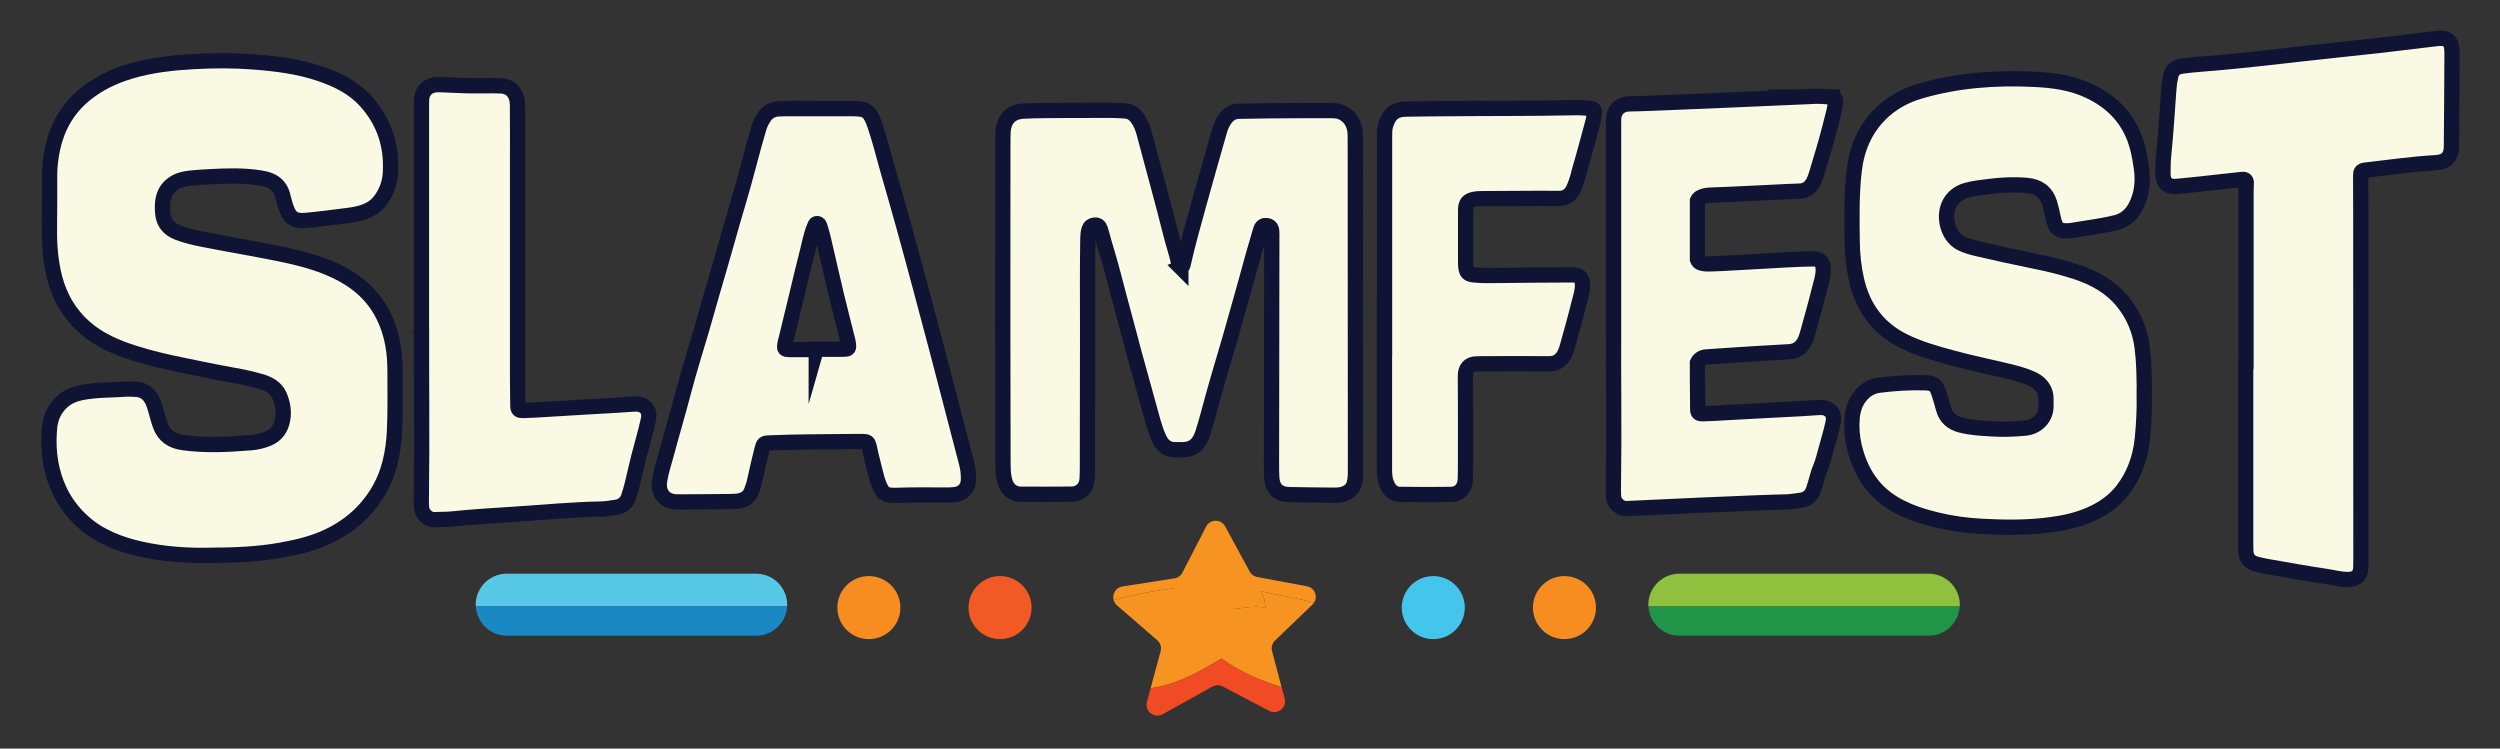
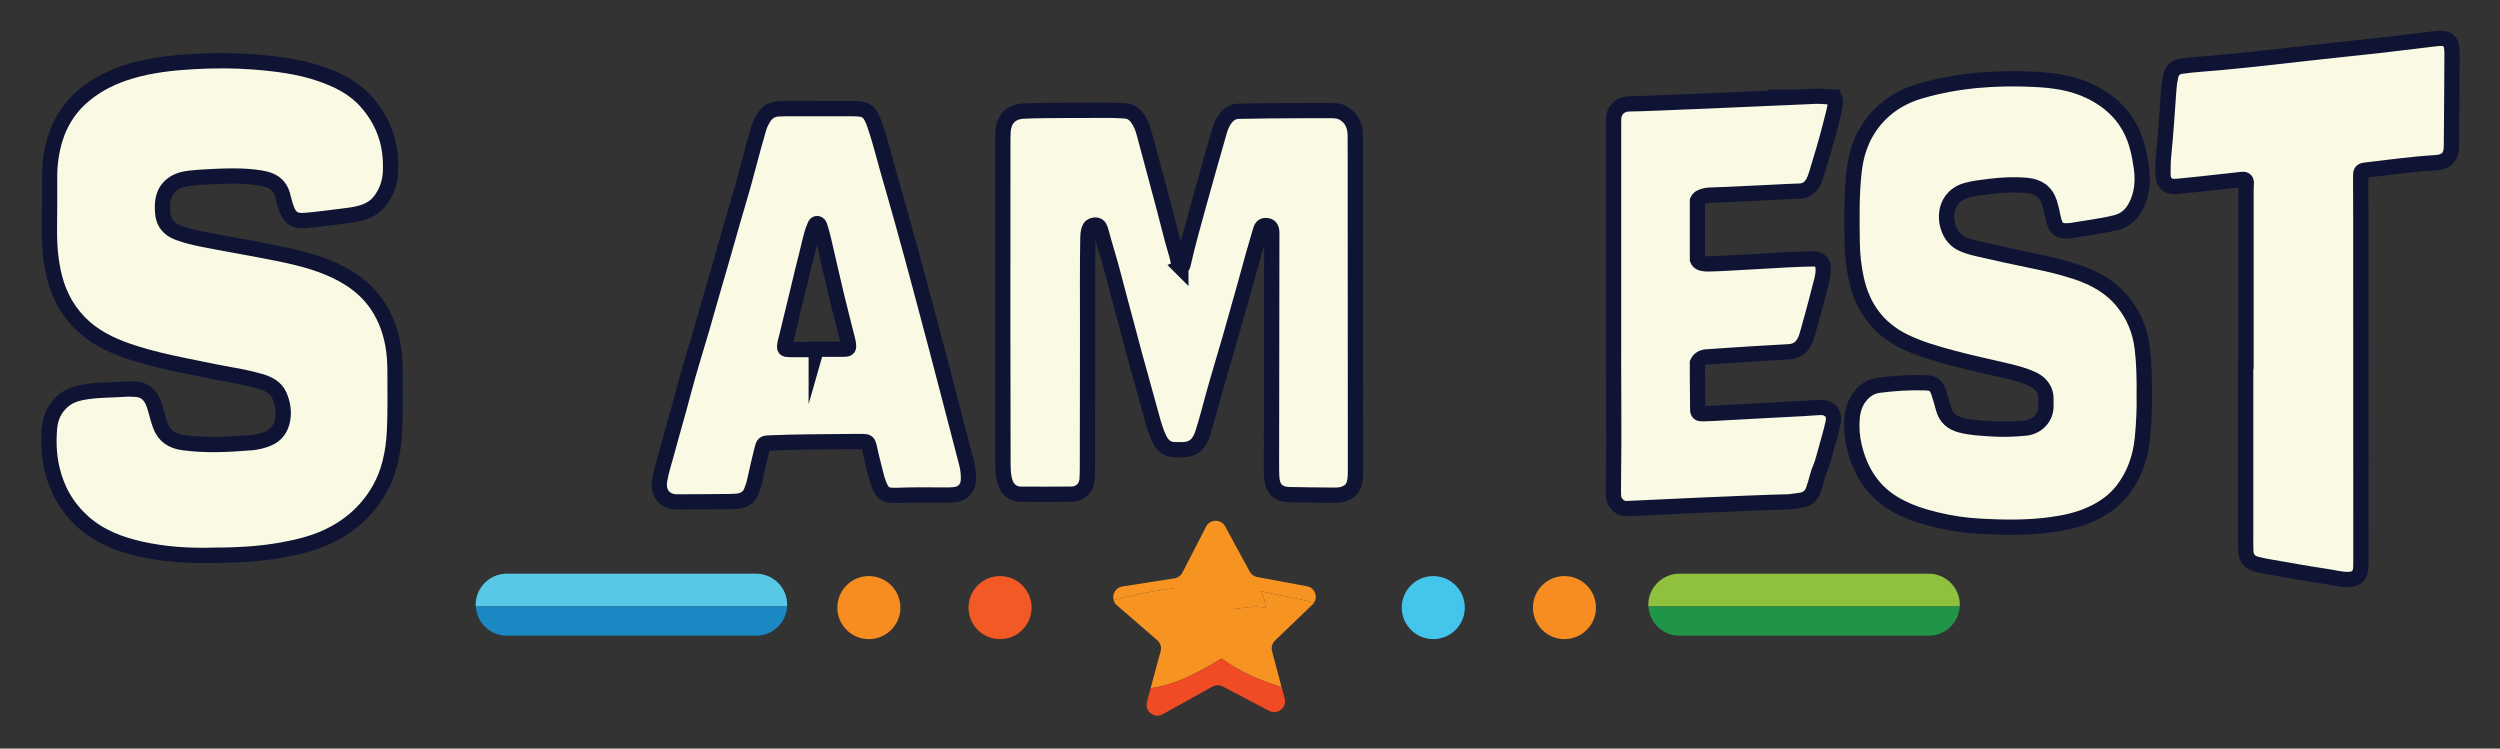
<svg xmlns="http://www.w3.org/2000/svg" id="Layer_1" data-name="Layer 1" viewBox="0 0 818.42 245.06">
  <rect x="0" y="0" width="818.42" height="245.06" fill="#333333" stroke="none" />
  <defs>
    <style>
      .cls-1 {
        fill: #fafae4;
        stroke: #0f1434;
        stroke-miterlimit: 10;
        stroke-width: 5px;
      }

      .cls-2 {
        fill: #f04b24;
      }

      .cls-3 {
        fill: #209547;
      }

      .cls-4 {
        fill: #1a89c3;
      }

      .cls-5 {
        fill: #f79320;
      }

      .cls-6 {
        fill: #90c13e;
      }

      .cls-7 {
        fill: #f78c21;
      }

      .cls-8 {
        fill: #44c6ec;
      }

      .cls-9 {
        fill: #57c9e7;
      }

      .cls-10 {
        fill: #f15a25;
      }

      .cls-11 {
        fill: #f79421;
      }
    </style>
  </defs>
  <path class="cls-11" d="M427.85,191.92l-16.28-3.02c-1.05-.19-1.96-.85-2.46-1.79l-8.02-14.77c-1.36-2.5-4.96-2.46-6.26.07l-7.74,15.04c-.52,1-1.48,1.7-2.6,1.88l-17.05,2.67c-2.25.35-3.4,2.56-2.86,4.48,7.22-1.97,14.44-3.34,21.67-4.12.04-.02.07-.04.11-.06.32-.58.63-1.18.95-1.81-.32.63-.63,1.23-.95,1.81,4.78-2.54,8.49-6.61,12.1-10.31-.2-.39-.41-.77-.62-1.15.22.38.42.77.62,1.15.38-.39.76-.78,1.13-1.15-.38.38-.75.76-1.13,1.15,2.74,5.37,3.62,11.34,3.75,17.37.3-.03.6-.05.9-.09-.3.04-.6.06-.9.09v.09c4.11-.05,8.22-1.44,12.32-.43-.49-1.72-.69-3.7-1.63-5.44-.64-.15-1.27-.3-1.9-.45.63.16,1.26.31,1.9.45-.44-.81-1.03-1.56-1.9-2.21.86.65,1.46,1.4,1.9,2.21,5.7,1.31,11.61,2.23,17.32,3.69,1.27-2.03.17-4.87-2.36-5.34h-.01Z" />
  <path class="cls-7" d="M386.35,192.29s-.07.04-.11.06h.08s.02-.04.03-.05h0Z" />
  <path class="cls-7" d="M402.2,199.44v-.09c-.28.03-.55.05-.83.07.28,0,.56.02.84.02h-.01Z" />
  <path class="cls-11" d="M402.44,200.24c-.7-.02-1.42-.07-2.12-.18.7.11,1.42.16,2.12.18.33-.02.67-.05.99-.08-.15-6.92-1.19-13.78-4.47-19.94-4.3,4.25-8.72,8.92-14.41,11.84,0,.02-.02.05-.04.06.38-.05.77-.09,1.16-.13-.38.03-.77.08-1.16.13-1.21,2.16-2.43,4.12-3.64,6.24,7,.95,14.58,2.32,21.55,1.87h.01Z" />
  <path class="cls-5" d="M429.65,197.96c.22-.21.4-.45.56-.69-5.71-1.46-11.62-2.38-17.32-3.69.94,1.74,1.14,3.72,1.63,5.44-4.11-1.02-8.22.37-12.32.43-.28,0-.56,0-.84-.02-5.86.39-12.21-.79-18.1-1.63,1.02-1.86,2.04-3.56,3.06-5.44h-.08c-7.22.78-14.44,2.15-21.67,4.12.18.62.53,1.21,1.09,1.7l13.19,11.42c1.03.89,1.46,2.29,1.1,3.6l-3.28,12.11c8.6-1.15,16.2-5.51,23.2-9.72,5.96,4.32,12.7,7.23,19.68,9.36l-3.12-11.79c-.33-1.24.04-2.57.97-3.46l12.23-11.74h.02Z" />
  <path class="cls-2" d="M419.57,224.95c-6.98-2.14-13.72-5.05-19.68-9.36-7.01,4.21-14.6,8.57-23.2,9.72l-1.22,4.5c-.82,3.02,2.4,5.54,5.14,4.02l16.3-9.06c1.04-.58,2.31-.59,3.36-.04l15.22,7.98c2.73,1.43,5.85-1.06,5.07-4.04l-.98-3.72h0Z" />
  <circle class="cls-7" cx="512.15" cy="198.91" r="10.32" />
  <circle class="cls-8" cx="469.21" cy="198.91" r="10.32" />
  <g>
    <path class="cls-1" d="M69.44,181.79c-7.82.18-15.61-.32-23.23-2.01-6.95-1.55-13.57-4.04-19.01-8.92-5.22-4.69-8.55-10.45-10.15-17.29-1.06-4.5-1.23-9.03-.82-13.59.31-3.39,1.68-6.33,4.29-8.62,1.73-1.52,3.78-2.35,6.02-2.81,5.06-1.03,10.21-.82,15.31-1.2.7-.05,1.4.07,2.1.07,3.46-.01,5.4,1.92,6.46,5,.78,2.25,1.23,4.6,2.06,6.84,1.29,3.52,3.98,5.17,7.46,5.64,7.49,1.02,15,.62,22.49,0,1.73-.14,3.44-.59,5.1-1.23,2.93-1.13,4.46-3.37,5-6.28.5-2.67.06-5.3-1.01-7.82-1.2-2.81-3.74-3.97-6.36-4.75-3.89-1.15-7.91-1.83-11.91-2.56-4.55-.82-9.06-1.81-13.59-2.73-5.23-1.06-10.42-2.26-15.5-3.87-6.04-1.92-11.85-4.34-16.65-8.66-4.84-4.35-7.95-9.74-9.58-15.99-1.38-5.26-1.79-10.63-1.74-16.05.06-5.89.08-11.79.06-17.68,0-3.04.39-6.05,1.04-8.97,1.52-6.81,4.83-12.64,10.28-17.18,4.5-3.74,9.63-6.18,15.21-7.84,6.78-2.01,13.76-2.76,20.76-3.15,6.52-.36,13.06-.38,19.58.13,7.36.57,14.67,1.48,21.7,3.87,5.63,1.91,10.9,4.5,14.97,9.01,6,6.66,8.55,14.49,8.03,23.4-.19,3.33-1.25,6.29-3.21,8.96-1.6,2.19-3.79,3.46-6.37,4.19-2.24.64-4.54.87-6.84,1.16-3.76.47-7.52.96-11.29,1.29-3.79.33-5.32-.78-6.5-4.41-.28-.87-.57-1.73-.76-2.62-.87-4.13-2.8-6.15-7.86-6.91-5.36-.81-10.78-.66-16.19-.36-2.17.12-4.35.22-6.51.47-2.16.26-4.28.75-6.04,2.18-2.98,2.42-3.25,5.73-2.98,9.18.26,3.26,1.98,5.32,5.11,6.5,2.59.97,5.24,1.6,7.91,2.13,7.64,1.51,15.32,2.8,22.96,4.31,6.12,1.21,12.23,2.55,18.02,4.92,6.67,2.74,12.52,6.6,16.53,12.79,2.44,3.76,3.94,7.86,4.78,12.26.6,3.12.75,6.26.75,9.42,0,6.24.12,12.5-.16,18.73-.33,7.42-1.77,14.59-5.87,21.02-4.05,6.34-9.54,10.95-16.33,14.06-4.75,2.17-9.76,3.35-14.9,4.27-7.5,1.35-15.05,1.64-22.63,1.7h.01Z" />
    <path class="cls-1" d="M701.97,129.97c.05,3.73-.13,8.63-.62,13.52-.63,6.29-2.65,12.02-6.44,16.94-2.77,3.6-6.42,6.1-10.46,7.92-4.26,1.93-8.75,2.85-13.35,3.46-7.6,1.01-15.21.89-22.81.47-4.78-.26-9.55-.94-14.26-2.08-4.58-1.1-9.01-2.51-13.17-4.83-7.45-4.14-11.79-10.71-13.82-19.16-.74-3.1-.98-6.23-.71-9.39.22-2.55.95-4.93,2.52-6.96,1.63-2.11,3.75-3.42,6.28-3.75,5.04-.64,10.11-.97,15.2-.8,2.71.09,3.61.84,4.48,3.61.5,1.6.98,3.2,1.41,4.82.8,3.03,2.78,4.63,5.59,5.39,3.2.86,6.47,1.01,9.73,1.23,3.87.26,7.73.17,11.6-.23,3.53-.36,6.72-3.21,6.64-7.3-.03-1.54.17-3.11-.38-4.58-.78-2.08-2.31-3.36-4.22-4.23-2.46-1.12-5.05-1.81-7.65-2.44-6.04-1.48-12.15-2.7-18.15-4.33-5.54-1.5-11.1-3.03-16.31-5.64-8.19-4.11-13.25-10.84-15.33-20.08-.92-4.11-1.36-8.3-1.4-12.51-.08-7.71-.25-15.43.65-23.12.84-7.21,3.48-13.48,8.53-18.53,3.71-3.71,8.14-6.1,13.02-7.53,12.21-3.59,24.71-4.47,37.31-3.88,6.21.29,12.4,1.1,18.16,3.85,7.95,3.78,13.56,9.74,15.83,18.85.53,2.11.91,4.24,1.2,6.38.61,4.47.17,8.8-2.01,12.82-1.44,2.66-3.61,4.35-6.38,5.03-4.74,1.18-9.6,1.71-14.4,2.56-.13.02-.27.03-.4.05-3.88.37-4.95-.48-5.77-4.53-.31-1.5-.64-3.01-1.09-4.47-1.15-3.73-3.82-5.46-7.36-5.79-4.07-.38-8.15-.19-12.2.32-2.58.33-5.18.56-7.71,1.29-2.01.58-3.65,1.62-4.92,3.37-3.08,4.28-1.42,11.62,3.16,13.93,1.95.98,4.03,1.48,6.11,1.96,6.06,1.38,12.13,2.75,18.23,3.97,4.53.9,9,2.01,13.4,3.45,5.95,1.96,11.35,4.91,15.43,10.03,3.43,4.3,5.47,9.27,6.16,14.82.62,4.95.69,9.93.68,16.1v.02Z" />
    <path class="cls-1" d="M386.57,87.6c.71-.3.7-.91.82-1.42,1.43-6.28,3.16-12.49,4.88-18.7,2.27-8.23,4.61-16.44,6.96-24.65.4-1.41.99-2.77,1.89-3.97,1.11-1.49,2.51-2.41,4.42-2.44,3.23-.05,6.46-.13,9.69-.15,6.67-.05,13.34-.09,20.01-.08,1.59,0,3.2.02,4.67.92,2.75,1.69,3.74,4.26,3.76,7.29.04,6.73.02,13.47.02,20.2.02,29.47.04,58.93.05,88.4,0,1.75.06,3.49-.39,5.22-.5,1.92-1.79,2.95-3.53,3.52-1.21.4-2.49.39-3.76.37-4.63-.05-9.27-.08-13.9-.18-3.72-.08-5.62-1.95-5.83-5.66-.08-1.4-.09-2.8-.09-4.21.03-24.69.07-49.39.1-74.08,0-.77.05-1.55-.03-2.31-.11-1.16-.67-1.72-1.67-1.82-1.02-.1-1.6.29-1.96,1.47-.81,2.68-1.59,5.36-2.35,8.05-.91,3.23-1.76,6.47-2.67,9.7-1.62,5.8-3.24,11.59-4.9,17.38-1.8,6.26-3.72,12.48-5.46,18.75-1.16,4.18-2.21,8.39-3.53,12.52-1.17,3.66-3.11,5.48-6.73,5.5-.7,0-1.4-.03-2.1,0-2.87.11-4.54-1.51-5.61-3.92-1.49-3.34-2.29-6.9-3.28-10.4-1.59-5.66-3.16-11.33-4.7-17.01-1.45-5.34-2.81-10.7-4.28-16.03-1.6-5.8-2.97-11.66-4.73-17.41-.63-2.07-1.21-4.16-1.78-6.25-.11-.41-.22-.81-.36-1.21-.3-.9-.87-1.41-1.88-1.31-.95.09-1.54.56-1.82,1.47-.32,1.02-.35,2.06-.37,3.12-.17,9.75-.08,19.5-.08,29.25,0,15.01-.03,30.03-.06,45.04,0,1.4-.02,2.81-.1,4.21-.16,2.91-2.21,4.97-5.1,5-5.55.05-11.09.05-16.64.02-2.55-.02-4.39-1.61-5.15-4.1-.65-2.13-.65-4.29-.66-6.46-.03-14.66-.07-29.32-.07-43.99,0-19.99,0-39.99.02-59.98,0-1.33,0-2.67.07-4,.21-4.18,2.55-6.69,6.71-6.89,4.2-.2,8.42-.2,12.63-.23,5.12-.04,10.25-.01,15.38-.04,1.76,0,3.51.09,5.26.21,1.68.11,2.89.92,3.88,2.21,1.13,1.48,1.8,3.18,2.28,4.93,2.07,7.57,4.05,15.17,6.1,22.74,1.54,5.68,2.84,11.42,4.56,17.06.44,1.44.52,3,1.41,4.33v.02Z" />
    <path class="cls-1" d="M735.27,120.26v-57.04c0-1.05.02-2.11.09-3.15.08-1.02-.36-1.44-1.35-1.33-2.09.23-4.18.46-6.28.69-5.02.54-10.04,1.14-15.07,1.59-3.11.28-4.59-1.16-4.58-4.31,0-2.1.05-4.22.27-6.31.72-7.05,1.13-14.12,1.65-21.18.11-1.47.31-2.92.64-4.37.43-1.88,1.63-2.91,3.45-3.17,2.08-.3,4.18-.51,6.28-.67,10.78-.83,21.51-2.05,32.25-3.29,8.5-.98,17.02-1.82,25.53-2.77,6.34-.71,12.67-1.51,19.01-2.27.63-.07,1.26-.14,1.89-.14,2.18.02,3.25.93,3.55,3.05.1.69.12,1.4.12,2.1-.06,10.1-.09,20.2-.2,30.31-.04,3.44-1.71,5.06-5.15,5.26-7.78.45-15.49,1.56-23.23,2.46-1.15.13-1.34.73-1.33,1.69.03,4.56.04,9.12.05,13.68.01,35.22.02,70.44.03,105.66,0,2.95.04,5.89-.02,8.84-.06,2.83-1.51,4.15-4.39,4.12-2.4-.03-4.72-.67-7.07-1.02-6.24-.92-12.45-2.06-18.66-3.14-1.31-.23-2.62-.49-3.91-.82-2.41-.62-3.56-2-3.64-4.48-.07-2.31-.03-4.63-.03-6.94v-53.04h.1,0Z" />
    <path class="cls-1" d="M267.9,35.57h11.16c4.38,0,5.64.5,7.32,5.38,1.62,4.7,2.8,9.55,4.16,14.33,1.79,6.27,3.6,12.53,5.34,18.8,1.86,6.68,3.66,13.38,5.46,20.08,1.82,6.76,3.62,13.53,5.4,20.29,1.73,6.57,3.43,13.15,5.15,19.73,1.52,5.83,3.01,11.67,4.55,17.49.47,1.78.65,3.59.6,5.41-.08,2.72-1.8,4.57-4.52,4.86-.97.1-1.96.14-2.94.13-5.4-.06-10.81-.09-16.21.11-.56.02-1.12-.02-1.68-.04-1.45-.05-2.48-.69-3.21-1.99-1.23-2.18-1.65-4.6-2.28-6.96-.64-2.44-1.23-4.89-1.75-7.35-.2-.95-.73-1.28-1.61-1.28s-1.83-.03-2.74-.02c-9.47.11-18.95.07-28.41.47-1.49.06-1.77.23-2.15,1.76-.85,3.47-1.72,6.93-2.44,10.43-.27,1.32-.7,2.58-1.2,3.8-.86,2.1-2.7,2.95-4.85,3.11-1.47.11-2.95.1-4.42.11-4.98.04-9.97.1-14.95.09-4.07,0-6.38-2.85-5.76-6.91.47-3.06,1.48-5.98,2.27-8.95,1.81-6.77,3.82-13.47,5.58-20.25,1.78-6.84,3.95-13.58,5.93-20.38,1.21-4.17,2.38-8.35,3.58-12.52,1.59-5.52,3.25-11.02,4.78-16.56,2.27-8.24,4.88-16.38,7-24.66,1.03-4,2.16-7.98,3.3-11.95.38-1.35,1-2.62,1.78-3.79,1.12-1.69,2.66-2.59,4.73-2.7,4.35-.22,8.7-.11,13.05-.09l-.02.02ZM267.21,114.45v-.12c2.95,0,5.89.02,8.84,0,1.75-.01,1.92-.23,1.66-1.99-.05-.35-.13-.69-.22-1.03-1.21-4.82-2.46-9.62-3.62-14.45-1.48-6.19-2.87-12.4-4.32-18.6-.32-1.36-.69-2.71-1.12-4.04-.14-.43-.33-1.02-.92-1.03-.62-.01-.71.59-.89,1.02-1.17,2.72-1.63,5.64-2.37,8.47-1.12,4.26-2.1,8.56-3.14,12.84-1.2,4.96-2.4,9.93-3.61,14.89-.17.68-.38,1.35-.51,2.04-.33,1.76-.15,1.98,1.58,1.99,2.88.01,5.75,0,8.63,0h.01Z" />
-     <path class="cls-1" d="M137.97,108.7V34.04c0-1.34,0-2.66.72-3.87,1.22-2.06,3.16-2.52,5.28-2.46,2.99.08,5.98.29,8.98.35,2.86.06,5.72,0,8.58,0,.68,0,1.36.05,2.04.05,3.87-.03,5.81,2.63,5.84,6.32.05,5.68.03,11.37.03,17.05v73.46c0,2.67.1,5.33.09,8,0,1.11.44,1.47,1.46,1.45,2.79-.06,5.57-.24,8.36-.42,7.61-.49,15.22-.89,22.83-1.34,1.83-.11,3.66-.28,5.5-.37,1.02-.05,2.05.03,2.96.6,1.56.97,2.05,2.46,1.61,4.57-.87,4.11-2.12,8.12-3.15,12.19-.74,2.91-1.36,5.85-2.08,8.76-.35,1.42-.76,2.83-1.22,4.21-.69,2.04-2.1,3.22-4.19,3.5-1.55.2-3.1.52-4.66.55-9.4.17-18.75,1.06-28.12,1.68-6.93.45-13.85.84-20.76,1.57-1.89.2-3.81.11-5.71.24-2.27.16-4.31-2.05-4.38-4.09-.02-.63-.07-1.26-.06-1.89.28-21.68,0-43.36.07-55.41l-.02-.04Z" />
-     <path class="cls-1" d="M453.26,98.76v-53.66c0-1.47-.05-2.93.43-4.37,1.15-3.45,2.91-4.92,6.43-5.01,4.4-.11,8.8-.1,13.2-.15,14.15-.14,28.31-.02,42.46-.33,1.62-.04,3.24.14,4.87.22.91.05,1.35.5,1.27,1.48-.08,1.05-.17,2.08-.49,3.1,0,0-2.83,10.65-4.46,16.16-.39,1.77-.96,3.51-1.65,5.18-.91,2.21-2.42,3.61-4.97,3.58-4.81-.06-9.62,0-14.42.02-3.72.01-7.45.02-11.17.06-.74,0-1.5.05-2.22.21-2.07.46-2.71,1.3-2.74,3.5-.02,1.89,0,3.79,0,5.68v10.94c0,.63,0,1.26.06,1.89.18,1.96.74,2.55,2.68,2.74,2.9.28,5.82.19,8.73.16,7.85-.09,15.71-.16,23.56-.18,2.33,0,3.25,1.1,3.23,3.56-.02,2.06-.72,4-1.2,5.96-1.13,4.61-2.43,9.17-3.7,13.74-.26.94-.56,1.89-1.01,2.74-1.05,1.97-2.6,3.11-4.91,3.1-7.25-.04-14.49,0-21.74,0-.74,0-1.49.04-2.23.05-2.34.02-3.56,1.57-3.54,3.86.09,9.19.04,18.38.04,27.56,0,2.1,0,4.21-.07,6.31-.1,2.91-1.89,4.95-4.68,5-5.62.1-11.24.06-16.86-.03-2.23-.04-3.49-1.64-4.27-3.61-.62-1.58-.67-3.27-.66-4.97.01-18.17,0-36.33,0-54.5h.03Z" />
    <path class="cls-1" d="M599.97,31.8c-.12-.03-.26-.05-.41-.06-1.69-.08-3.38-.27-5.08-.24h0c-1.52.04-57.26,2.56-60.25,2.49-2.12-.05-4.06.39-5.28,2.39-.72,1.17-.72,2.46-.72,3.75v70.41c-.08,11.7.22,29.13-.07,50.16,0,.61.04,1.22.06,1.83.07,1.98,2.11,4.13,4.38,3.97,1.9-.13,42.8-2.02,52.19-2.18,1.55-.03,3.11-.34,4.66-.53,2.09-.26,3.51-1.41,4.19-3.39.47-1.34.88-2.71,1.23-4.09.72-2.83,1.33-3.28,2.07-6.1.02-.08.04-.16.06-.24.05-.19.1-.38.16-.57.29-1.03.58-2.07.86-3.1.08-.29.16-.58.24-.87.2-.7.4-1.41.59-2.11.02-.05.03-.11.05-.16.43-1.57.84-3.16,1.19-4.76.45-2.05-.05-3.49-1.61-4.43-.91-.55-1.94-.64-2.96-.58-1.83.09-3.66.26-5.5.36-7.61.44-16.82.83-24.42,1.3-2.79.17-5.57.34-8.36.4-1.03.02-1.47-.33-1.46-1.4,0-.88,0-1.77-.02-2.65-.03-1.7-.07-6.2-.07-7.9v-4.77c.55-1.18,1.66-1.89,3.28-1.91.78,0,9.89-.77,26.61-1.66,2.41-.13,4.02-1.19,5.12-3.24.48-.88.78-1.88,1.06-2.86,1.32-4.78,2.68-9.54,3.86-14.36.5-2.05,1.24-4.07,1.25-6.23.02-2.57-.94-3.73-3.38-3.72-8.2.02-32.27,1.91-35.29,1.61-1.44-.14-2.15-.5-2.51-1.43v-19.25c.41-.87,1.21-1.33,2.62-1.63.62-.13,1.24-.18,1.87-.19,4-.04,27.38-1.31,28.63-1.29h.08c2.61,0,4.16-1.46,5.1-3.74.72-1.74,1.16-3.61,1.73-5.41,1.77-5.7,2.96-10.07,4.65-16.89.27-1.08.43-2.14.51-3.24v-.36c-.04-.64-.36-1-.92-1.13h.01Z" />
  </g>
  <path class="cls-9" d="M257.7,197.96h0c0-5.58-4.57-10.15-10.15-10.15h-81.68c-5.58,0-10.15,4.57-10.15,10.15h0c0,.2.02.39.03.58h101.91c.01-.19.03-.39.03-.58h0Z" />
  <path class="cls-4" d="M155.77,198.54c.31,5.31,4.73,9.56,10.12,9.56h81.68c5.38,0,9.81-4.25,10.12-9.56h-101.92Z" />
  <path class="cls-6" d="M641.58,197.96h0c0-5.58-4.57-10.15-10.15-10.15h-81.68c-5.58,0-10.15,4.57-10.15,10.15h0c0,.2.02.39.03.58h101.91c.01-.19.03-.39.03-.58h0Z" />
  <path class="cls-3" d="M539.64,198.54c.31,5.31,4.73,9.56,10.12,9.56h81.68c5.38,0,9.81-4.25,10.12-9.56h-101.92Z" />
  <circle class="cls-7" cx="284.44" cy="198.91" r="10.32" />
  <circle class="cls-10" cx="327.38" cy="198.91" r="10.32" />
</svg>